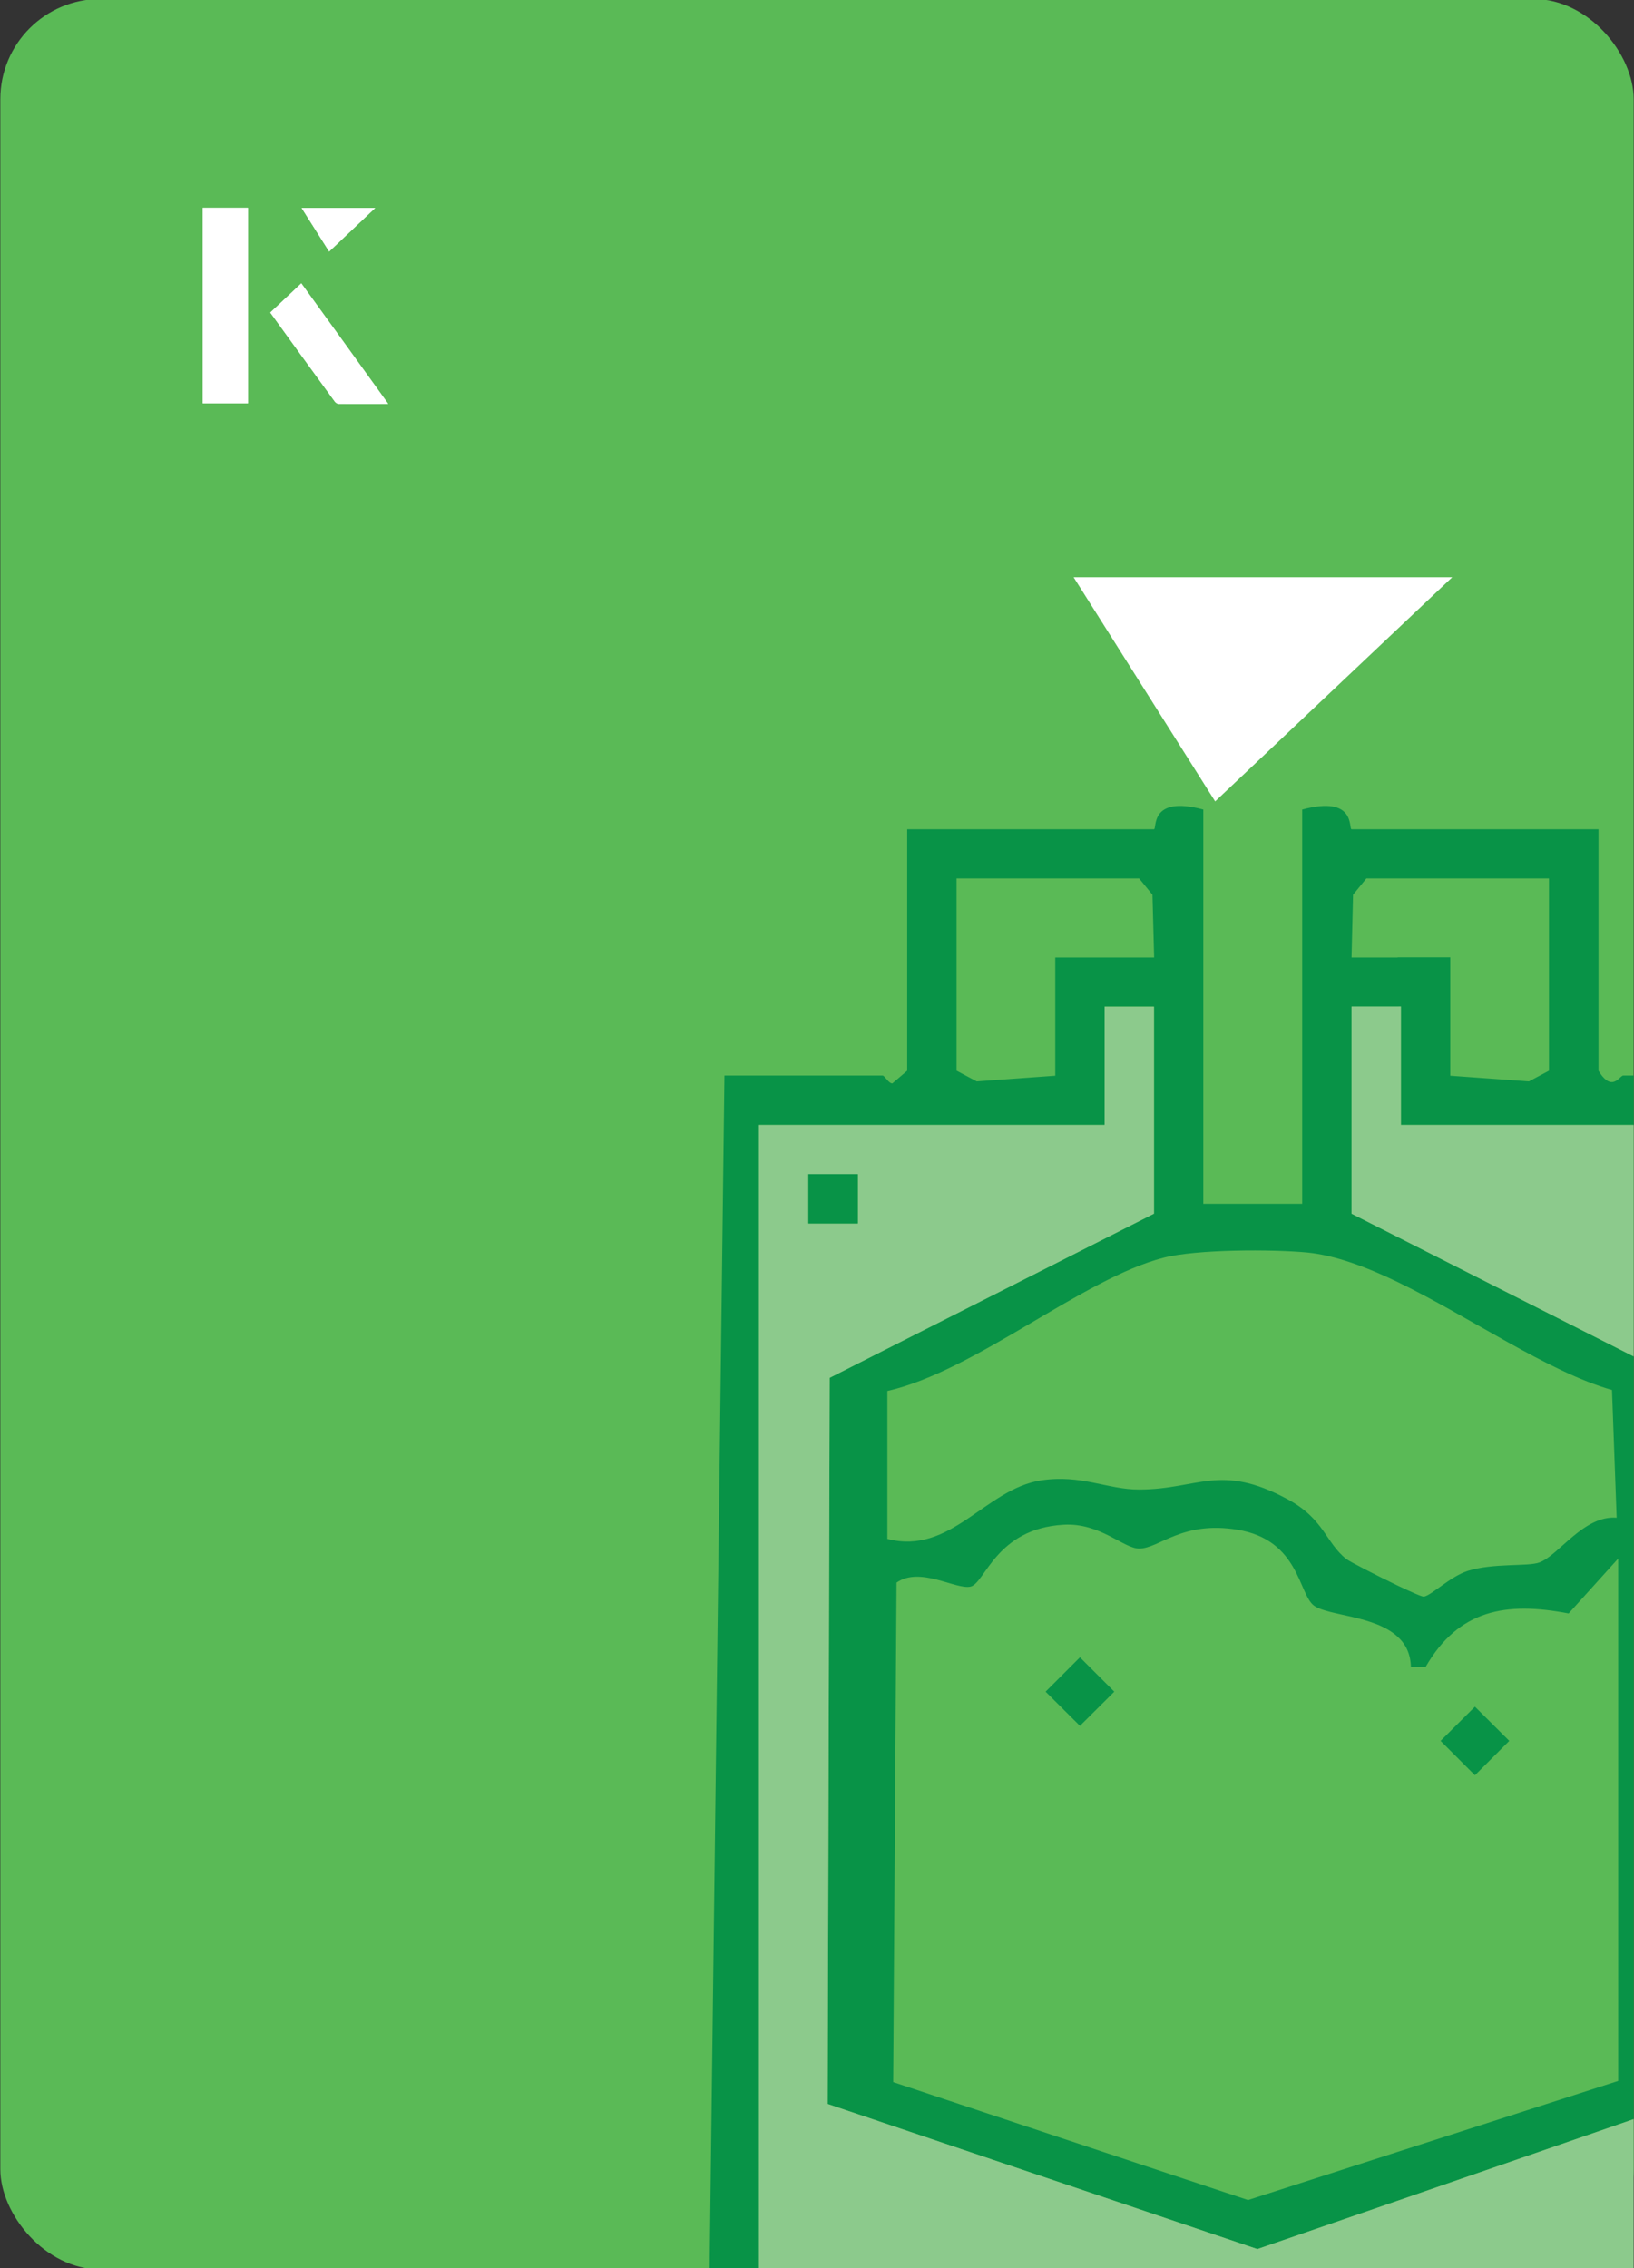
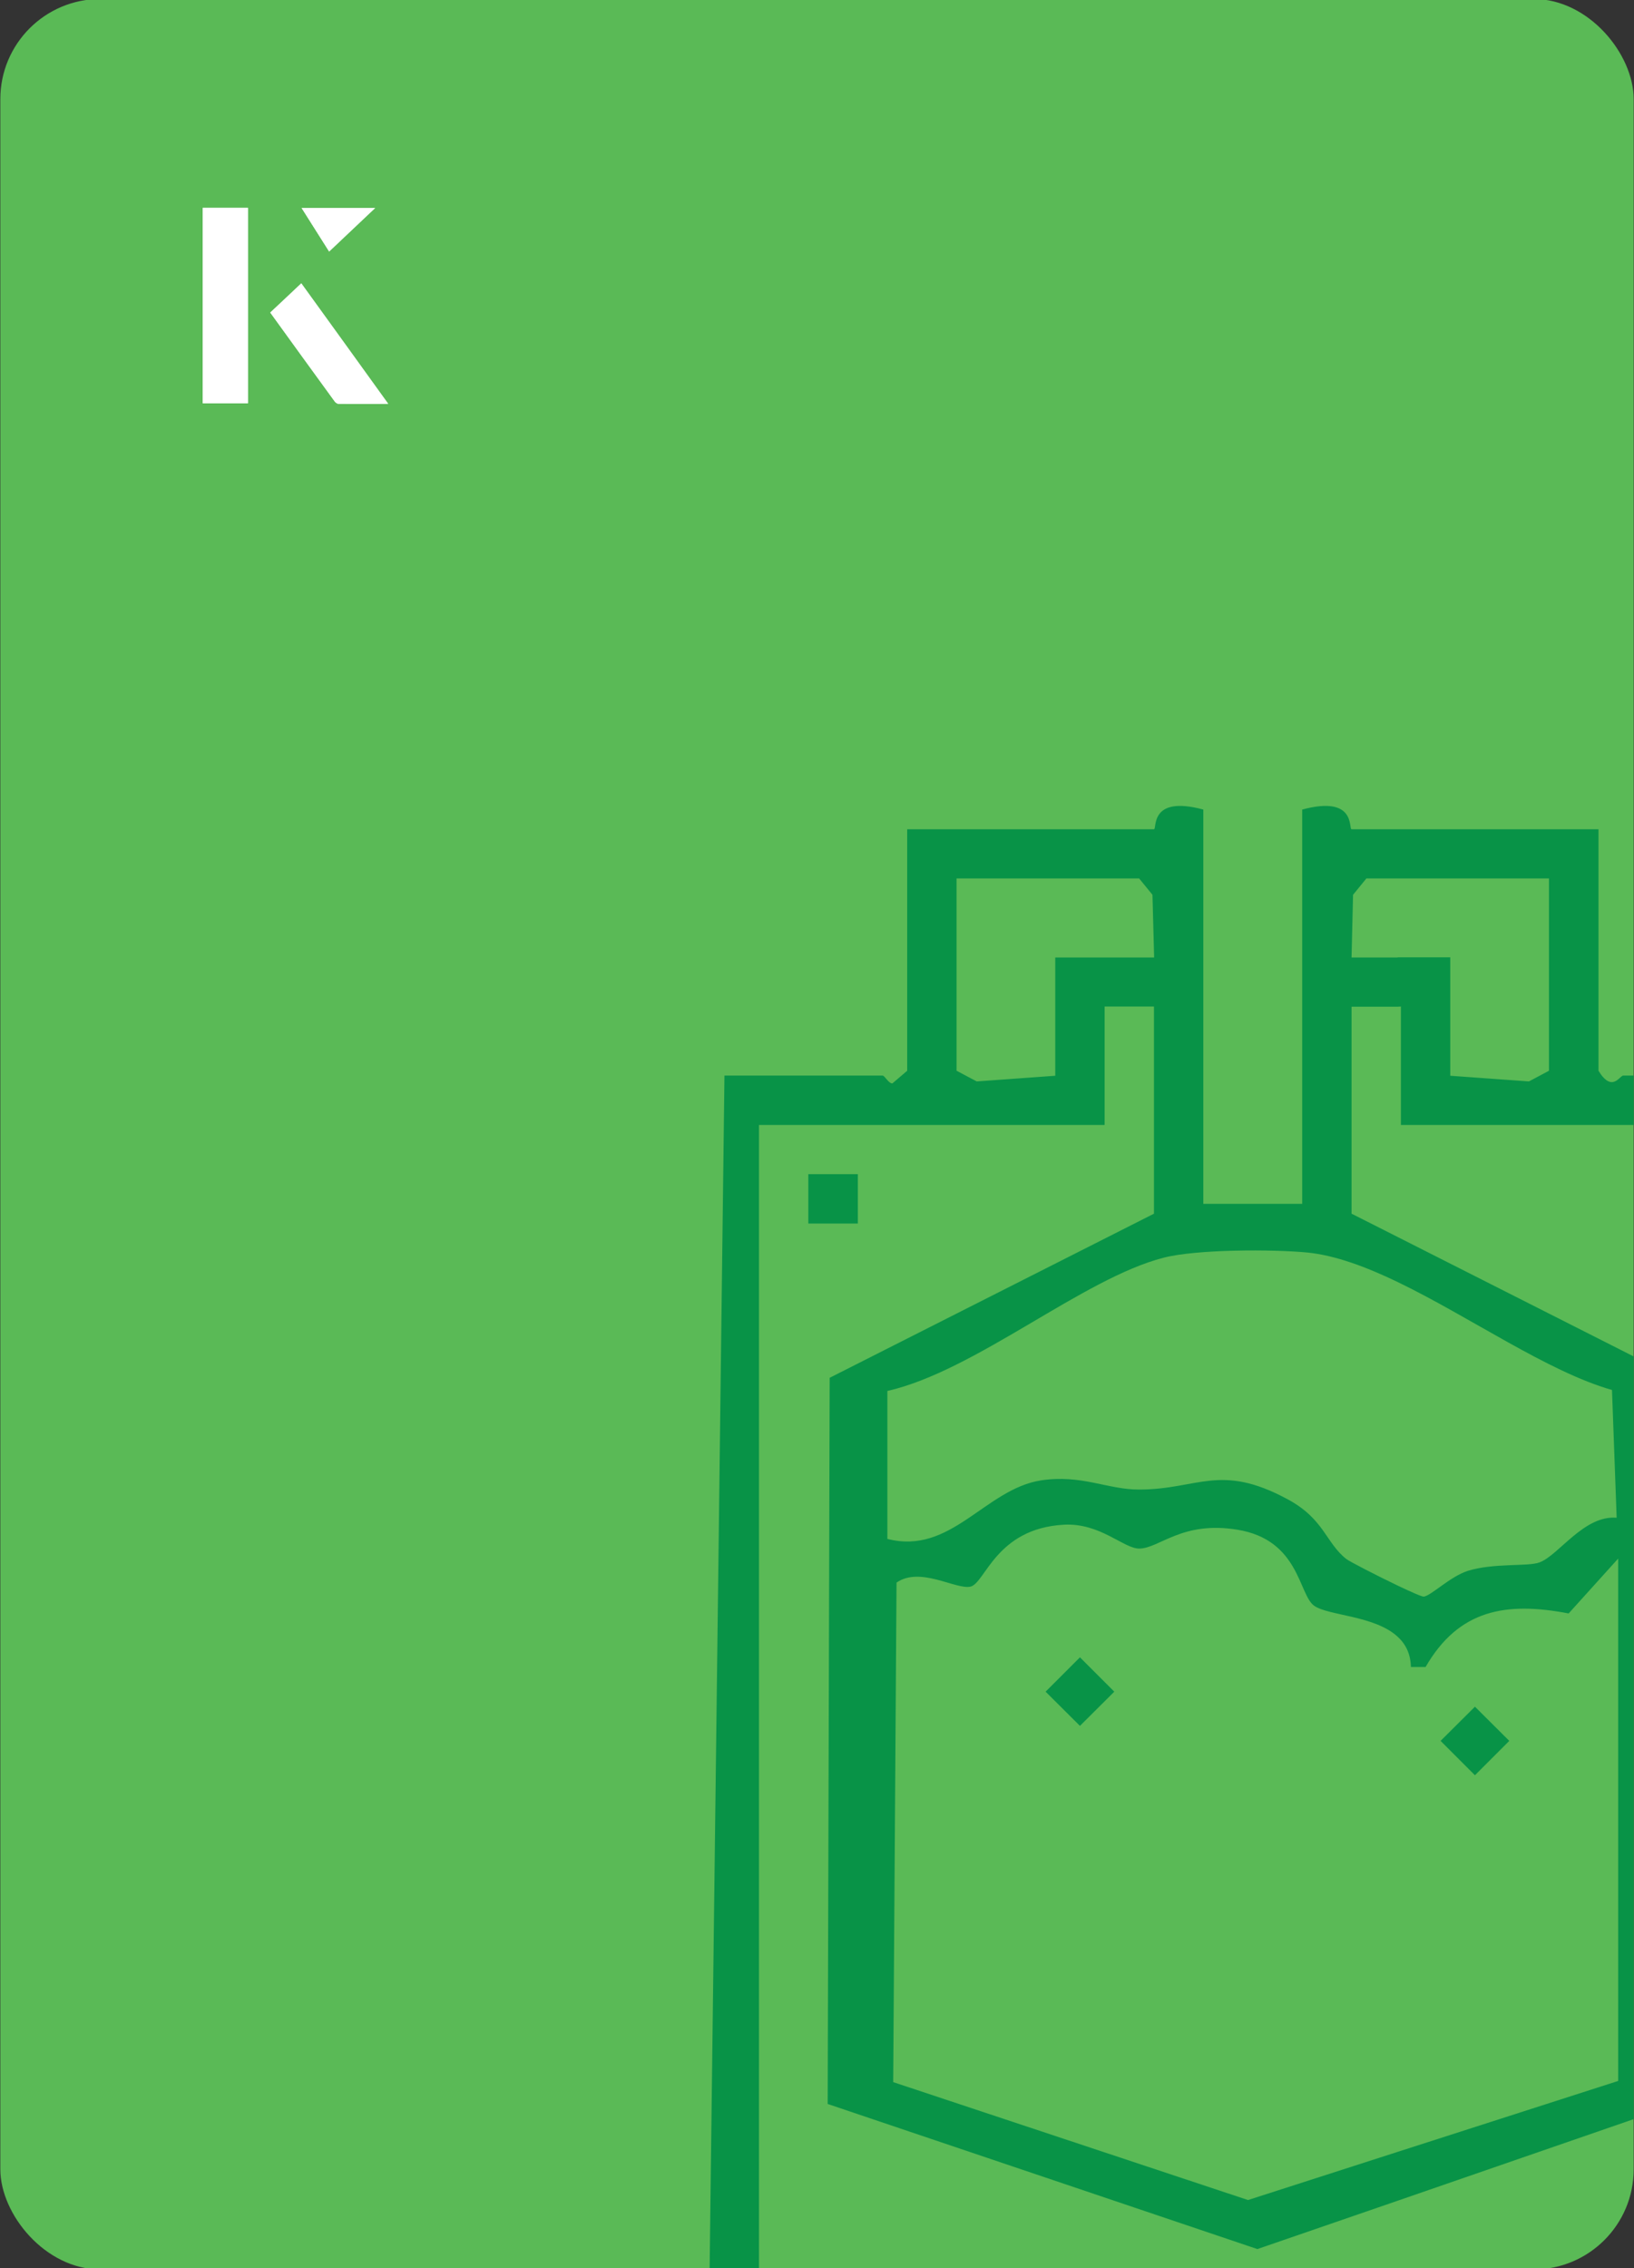
<svg xmlns="http://www.w3.org/2000/svg" id="Layer_1" data-name="Layer 1" viewBox="0 0 98 136">
  <rect x="0" y="0" width="98" height="136" fill="#333333" stroke="none" />
  <defs>
    <style>
      .cls-1 {
        fill: #fff;
      }

      .cls-2 {
        fill: #5aba56;
      }

      .cls-3 {
        fill: #8cca8c;
      }

      .cls-4 {
        fill: #089347;
      }
    </style>
  </defs>
  <rect class="cls-2" x=".02" y="-.07" width="97.96" height="136.13" rx="6" ry="6" transform="translate(98 136) rotate(-180)" />
  <g>
    <g>
      <path class="cls-1" d="M14.87,12.46h-2.71v11.72h2.71v-11.72ZM16.21,18.74c1.29,1.79,2.57,3.55,3.85,5.31.05.07.15.15.23.16.97.01,1.93,0,2.99,0-1.78-2.47-3.48-4.83-5.21-7.22-.66.62-1.25,1.18-1.86,1.75ZM19.74,15.08c.84-.79,1.78-1.69,2.76-2.61h-4.41c.53.84,1.09,1.72,1.65,2.61Z" />
      <path class="cls-1" d="M14.87,12.46v11.72h-2.71v-11.72h2.71Z" />
      <path class="cls-1" d="M16.21,18.74c.61-.57,1.21-1.13,1.86-1.75,1.73,2.39,3.43,4.75,5.21,7.22-1.06,0-2.03,0-2.99,0-.08,0-.18-.08-.23-.16-1.28-1.76-2.56-3.52-3.85-5.31Z" />
      <polygon class="cls-1" points="19.74 15.08 18.09 12.47 22.5 12.47 19.74 15.08" />
    </g>
-     <path class="cls-1" d="M72.88,48.05c-2.89-4.58-5.76-9.12-8.49-13.44h22.71c-5.04,4.76-9.89,9.35-14.22,13.44Z" />
  </g>
  <g>
    <path class="cls-4" d="M97.98,67.45v-2.96h-.63c-.21,0-.66,1.05-1.48-.29v-14.48h-14.81c-.19,0,.3-2.06-2.96-1.18v23.64h-5.93v-23.64c-3.26-.88-2.77,1.18-2.96,1.18h-14.8v14.48l-.89.76c-.24,0-.45-.47-.59-.47h-9.48l-.89,71.51h2.96v-68.55h20.73v-7.1h2.96v12.42l-19.45,9.84-.12,43.54,25.77,8.7,8.42-2.9,14.15-4.89v-45.73l-14.15-7.16-2.77-1.4v-12.41h2.77s.19-.01.19-.01v7.1h13.96ZM63.29,57.4v7.1l-4.71.34-1.21-.64v-11.53h10.95l.8.98.1,3.76h-5.93ZM97.05,124.77l-13.22,4.25-8.98,2.89-21.28-7.07.2-29.95c1.42-.99,3.56.44,4.44.24.88-.21,1.52-3.48,5.58-3.71,2.19-.13,3.61,1.44,4.54,1.43,1.21-.01,2.56-1.68,5.89-1.13,3.73.61,3.66,3.9,4.6,4.56.85.6,3.63.58,5.01,1.86.47.43.77,1.01.79,1.81h.88c1.99-3.45,4.83-3.93,8.58-3.21l2.97-3.29v31.32ZM83.83,76.87c4.33,2.09,9.01,5.38,12.85,6.47l.28,7.66c-1.97-.16-3.47,2.25-4.63,2.68-.69.26-2.76.02-4.31.51-1.06.35-2.16,1.46-2.62,1.54-.1.02-.77-.28-1.57-.66-1.27-.61-2.89-1.44-3.09-1.6-1.23-.97-1.32-2.4-3.52-3.58-4.06-2.19-5.36-.58-8.9-.58-1.88.01-3.46-.92-5.88-.55-3.36.52-5.4,4.5-9.22,3.51v-8.87c5.29-1.2,11.72-6.75,16.57-7.99,1.97-.51,6.54-.51,8.63-.31,1.66.17,3.5.85,5.41,1.77ZM83.83,57.41h-2.77l.09-3.76.8-.98h10.95v11.53l-1.2.64-4.72-.34v-7.1h-3.15Z" />
-     <path class="cls-3" d="M84.02,67.45v-7.1h-2.96v12.42l2.77,1.4,14.15,7.16v-13.88h-13.96ZM75.41,134.85l-25.77-8.7.12-43.54,19.45-9.84v-12.41h-2.96s0,7.09,0,7.09h-20.73v68.55h52.46v-8.94l-14.15,4.89-8.42,2.9ZM48.48,70.4h2.97v2.96h-2.97v-2.96Z" />
    <rect class="cls-4" x="48.48" y="70.4" width="2.97" height="2.96" />
    <polygon class="cls-4" points="64.77 99.37 66.83 101.43 64.77 103.48 62.71 101.43 64.77 99.37" />
    <polygon class="cls-4" points="88.46 102.33 90.52 104.38 88.46 106.44 86.4 104.38 88.46 102.33" />
  </g>
</svg>